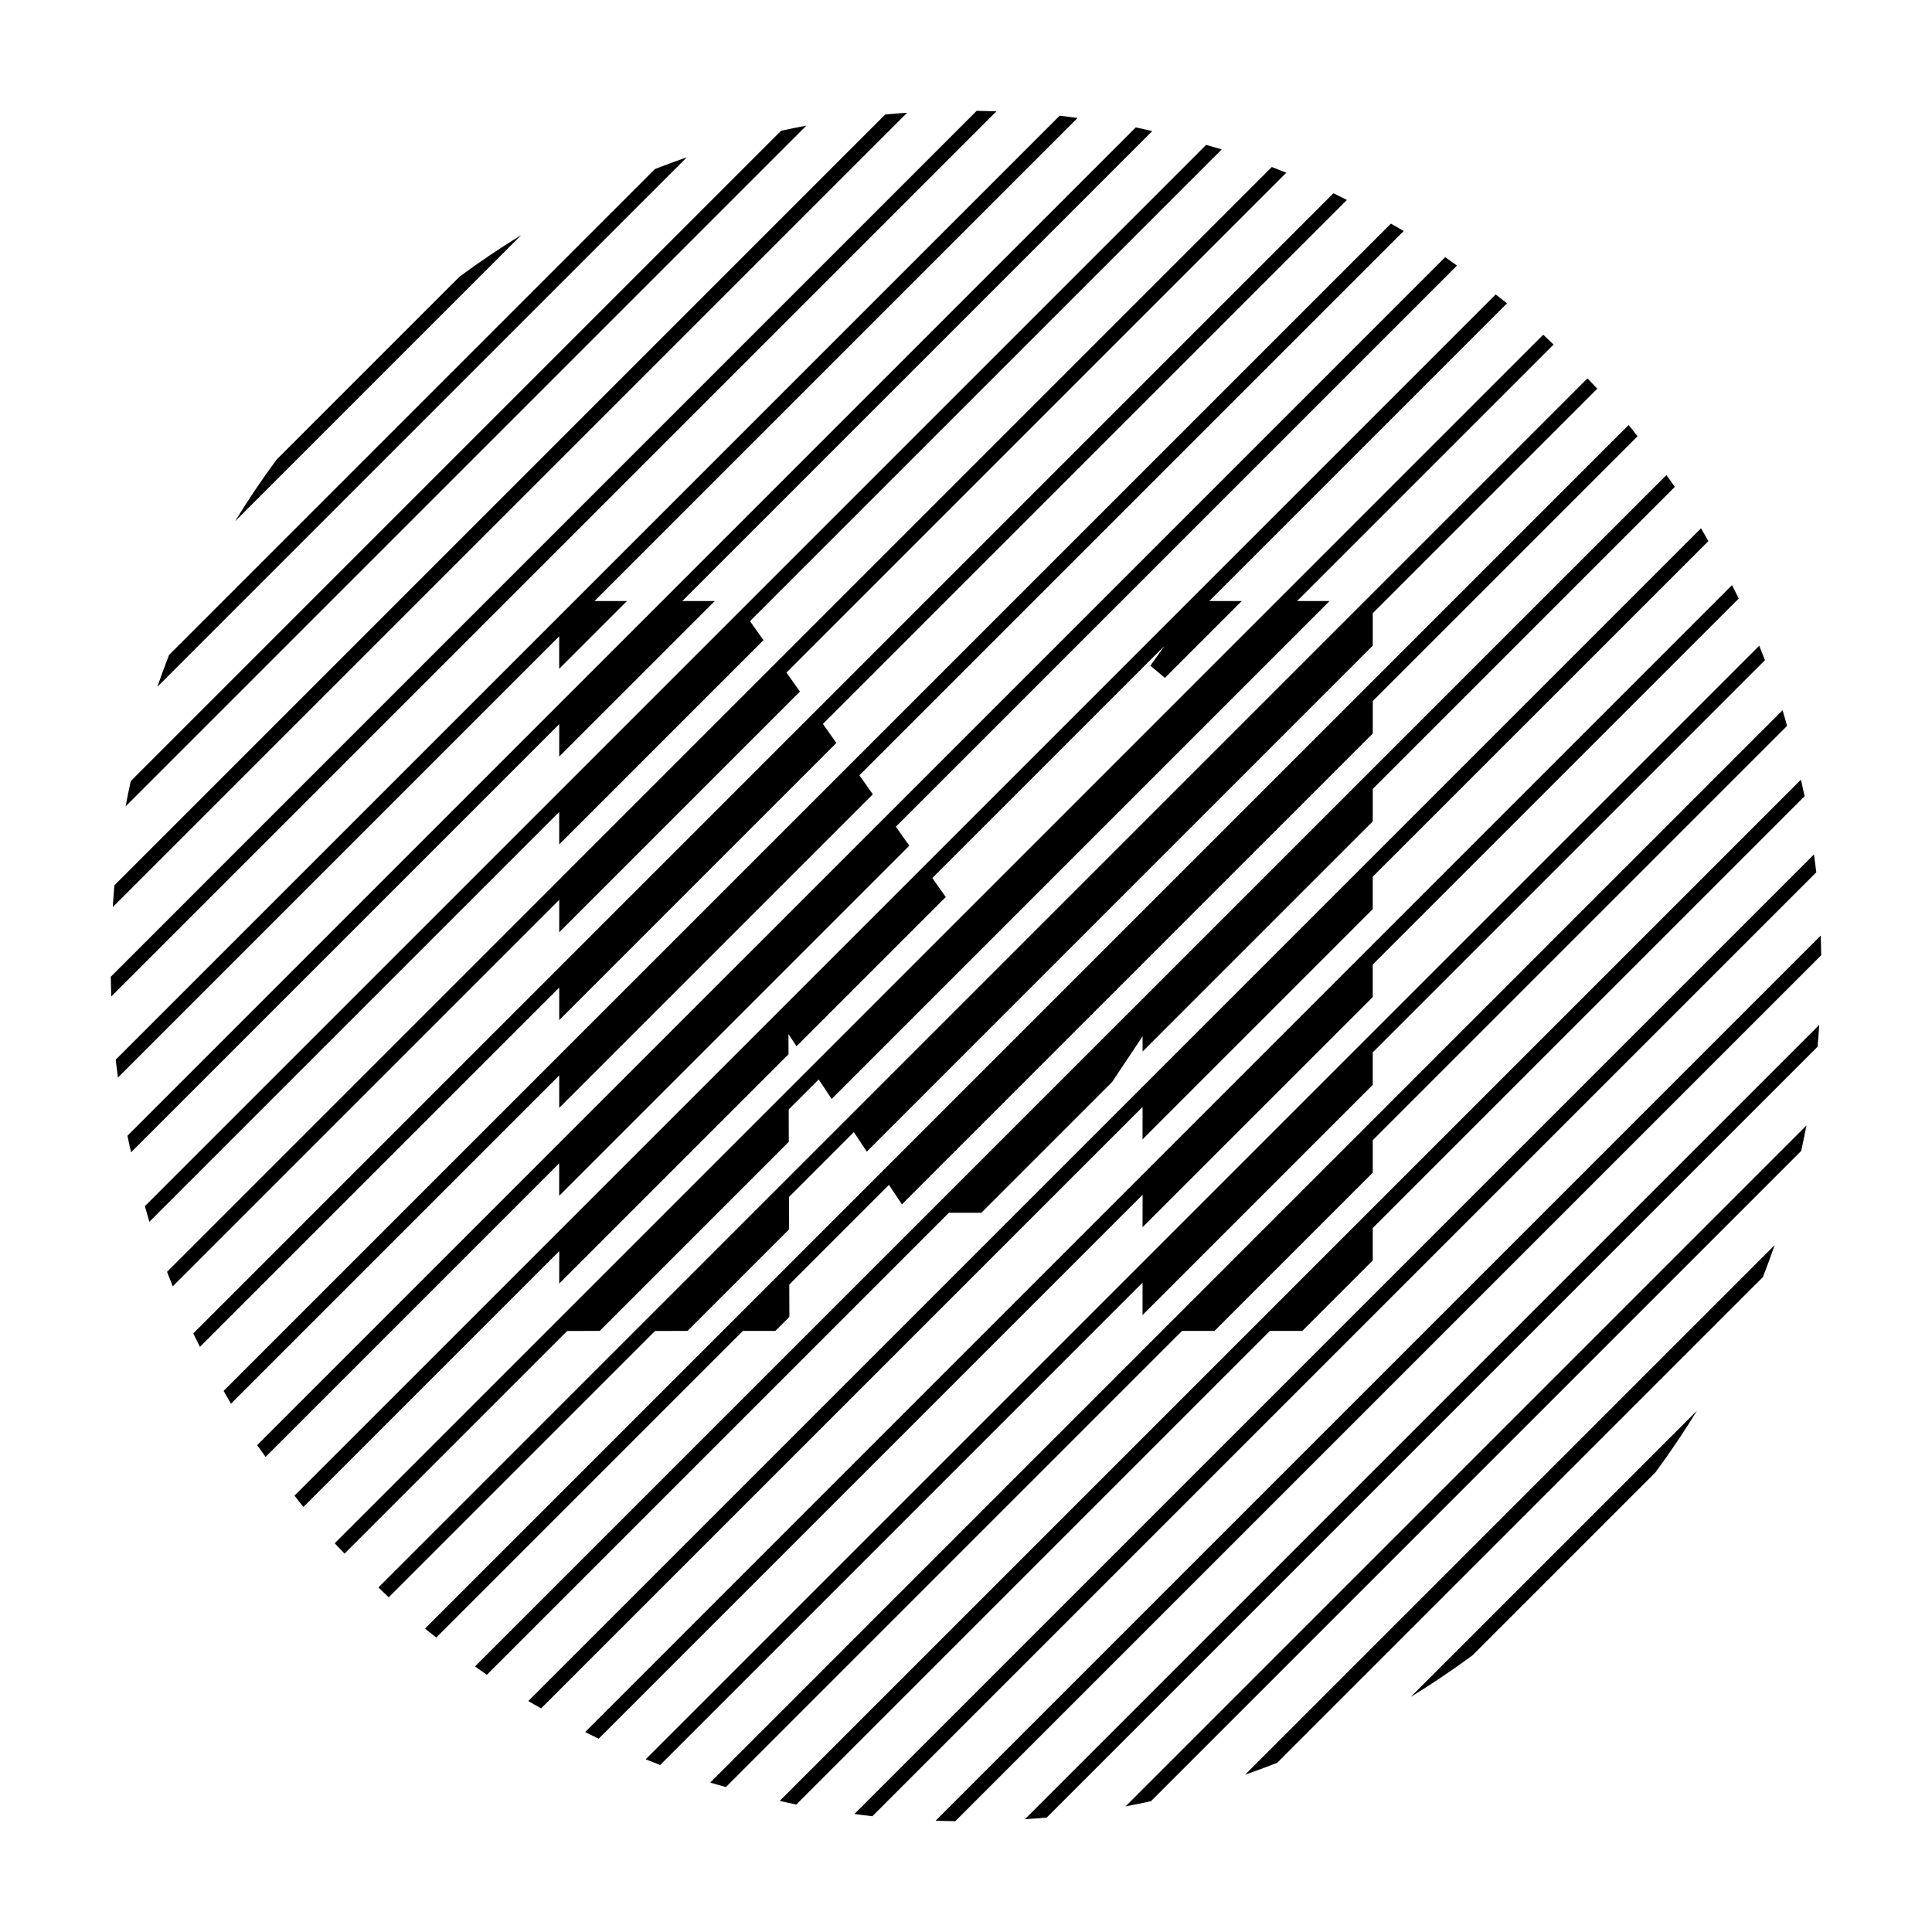
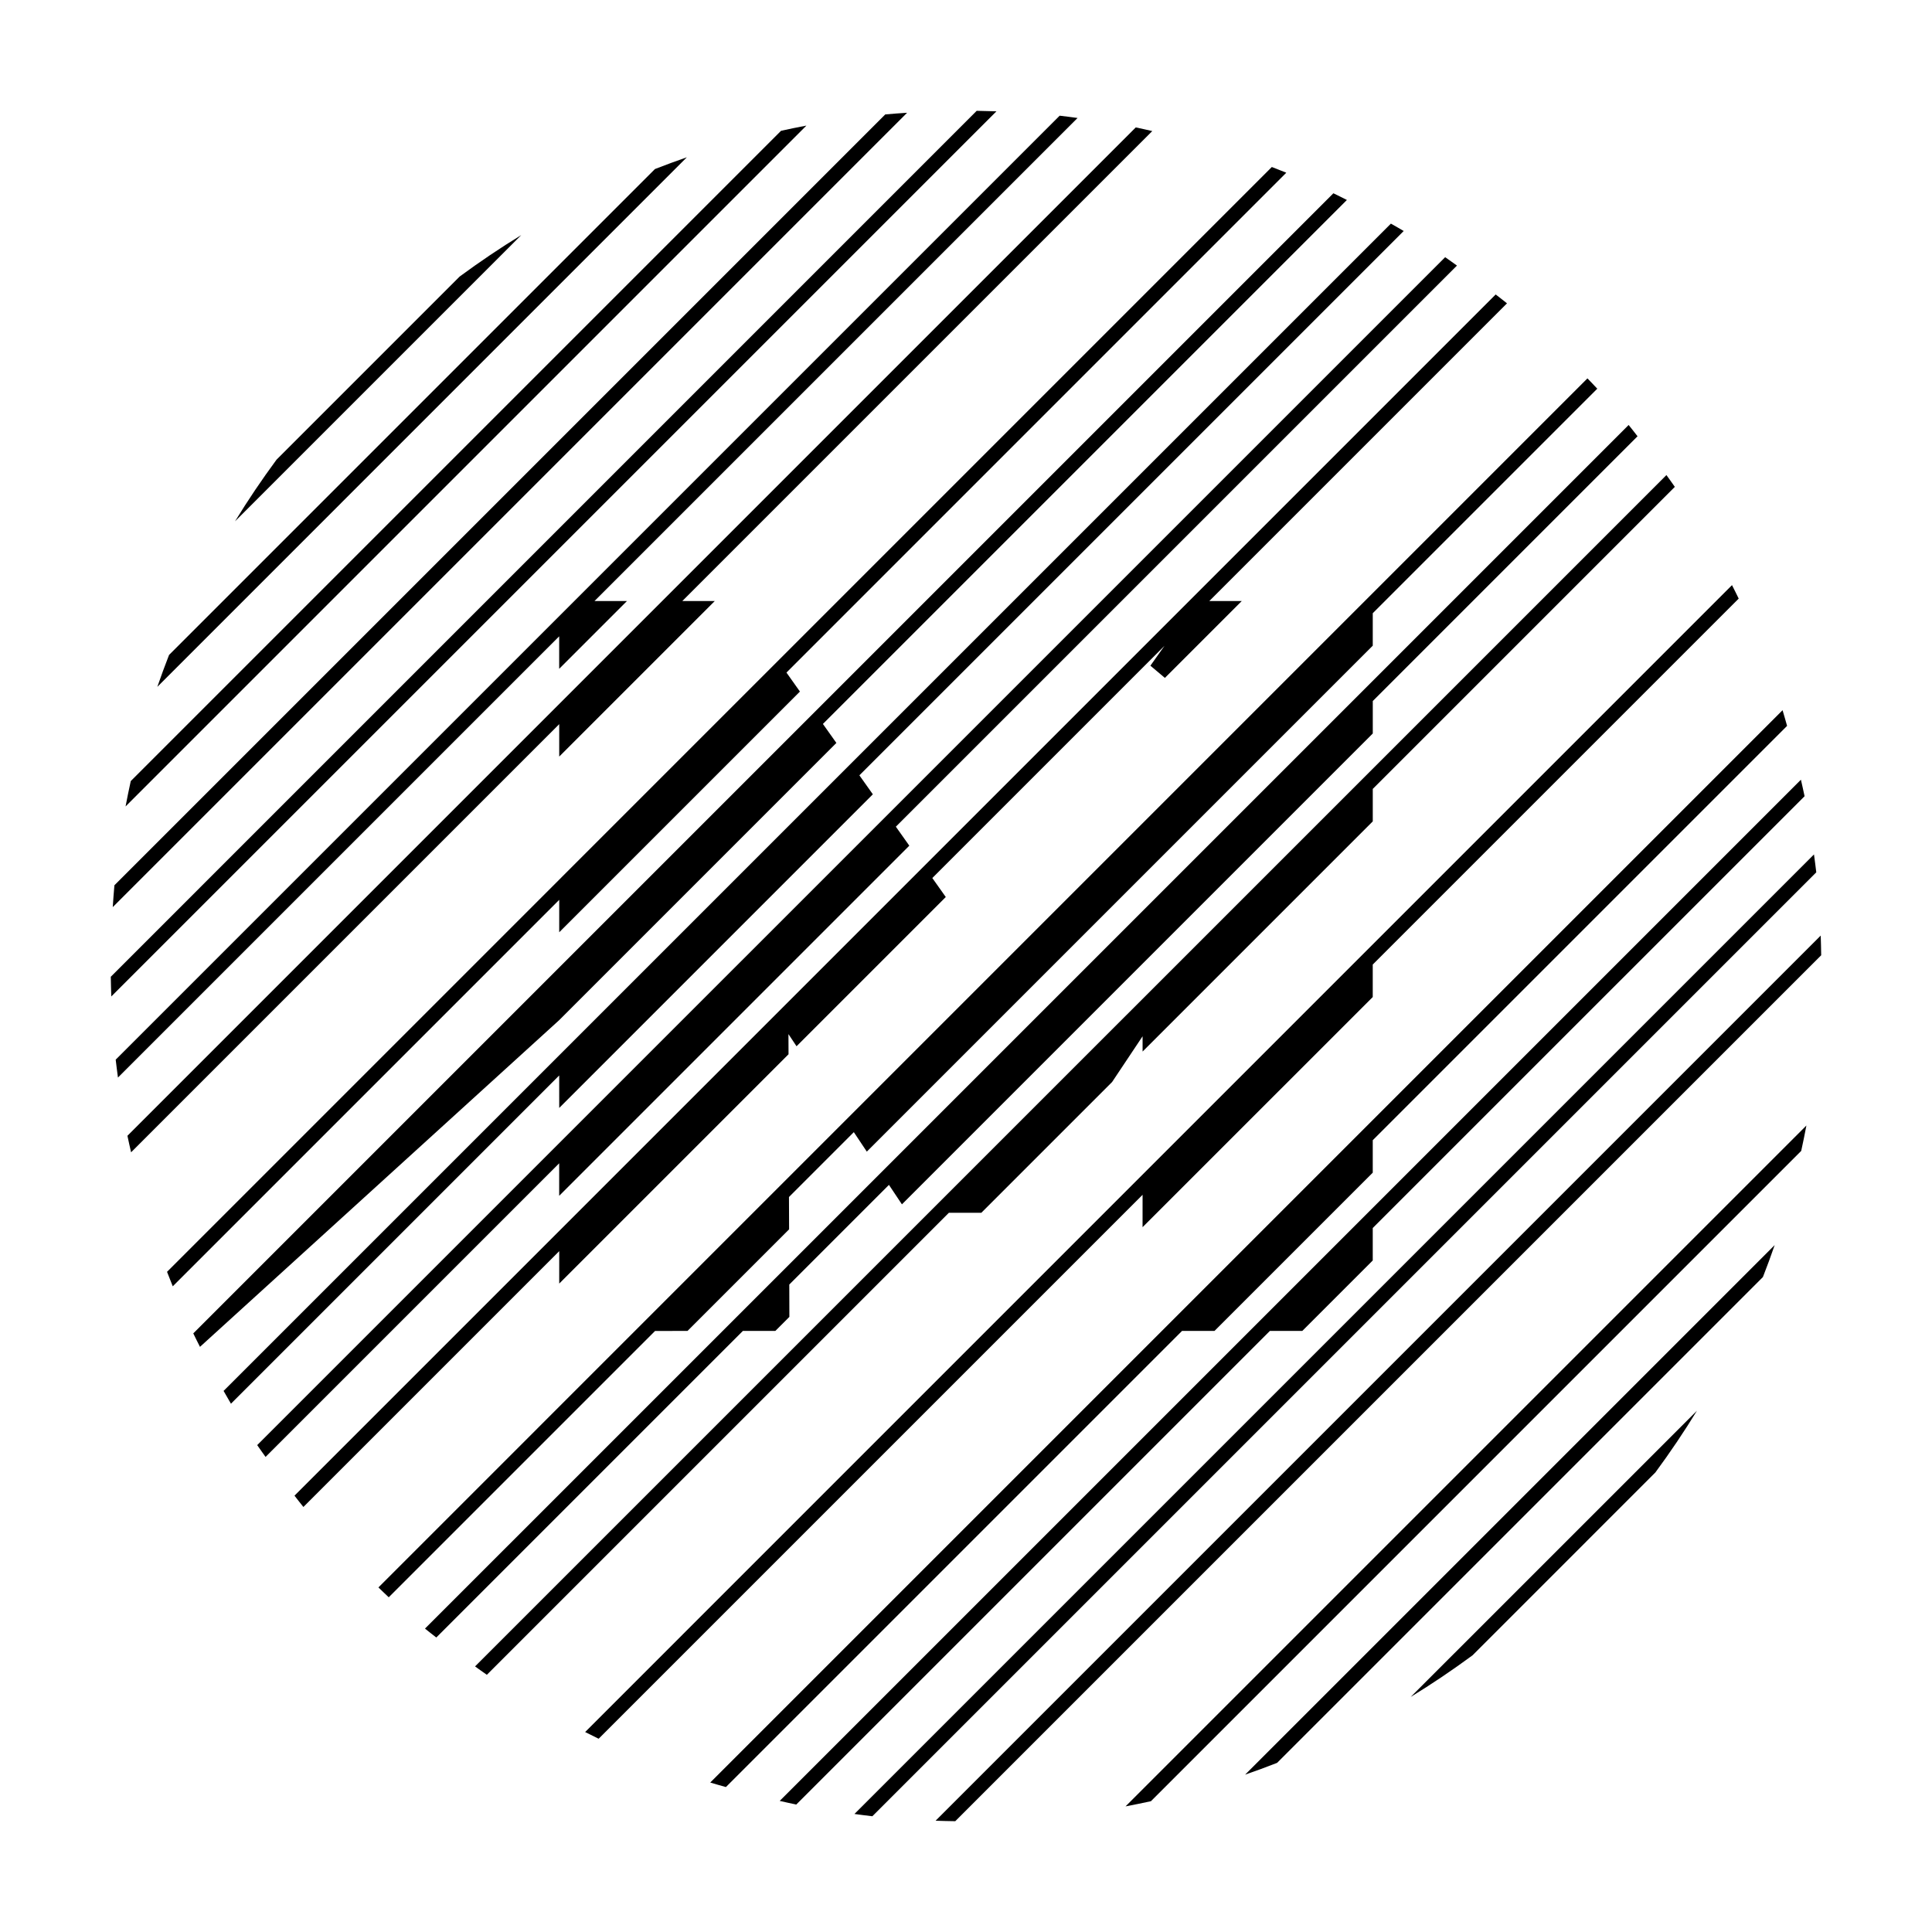
<svg xmlns="http://www.w3.org/2000/svg" fill="#000000" width="800px" height="800px" version="1.1" viewBox="144 144 512 512">
  <g>
    <path d="m350.99 178.66-172.34 172.34c-0.492 2.227-0.945 4.469-1.375 6.715l180.43-180.43c-2.254 0.426-4.488 0.879-6.723 1.375z" />
    <path d="m534.22 582.69 48.473-48.477c3.894-5.289 7.586-10.742 11.02-16.367l-75.859 75.855c5.625-3.426 11.07-7.125 16.367-11.012z" />
    <path d="m378.61 174.32-204.29 204.29c-0.176 1.918-0.309 3.856-0.438 5.785l210.51-210.51c-1.93 0.129-3.863 0.258-5.785 0.438z" />
    <path d="m317.57 188.8-128.77 128.77c-1.09 2.793-2.125 5.606-3.109 8.453l140.33-140.34c-2.84 0.984-5.66 2.023-8.449 3.113z" />
    <path d="m402.84 173.36-229.48 229.49c0.023 1.742 0.074 3.481 0.137 5.219l234.57-234.57c-1.738-0.062-3.477-0.109-5.227-0.133z" />
    <path d="m624.73 370.43-254.29 254.29c1.578 0.207 3.152 0.434 4.742 0.605l250.15-250.15c-0.176-1.586-0.402-3.164-0.609-4.746z" />
    <path d="m482.44 611.18 128.75-128.75c1.094-2.801 2.137-5.617 3.117-8.469l-140.34 140.34c2.852-0.984 5.672-2.027 8.469-3.121z" />
    <path d="m391.94 626.51c1.734 0.059 3.473 0.105 5.215 0.125l229.48-229.48c-0.02-1.742-0.07-3.481-0.125-5.219z" />
    <path d="m265.81 217.29-48.527 48.527c-3.883 5.281-7.57 10.723-11 16.34l75.859-75.859c-5.609 3.422-11.047 7.106-16.332 10.992z" />
-     <path d="m421.39 625.68 204.29-204.29c0.176-1.926 0.309-3.859 0.438-5.789l-210.51 210.51c1.93-0.137 3.871-0.262 5.789-0.438z" />
    <path d="m449.01 621.34 172.33-172.34c0.492-2.227 0.945-4.469 1.375-6.727l-180.44 180.44c2.258-0.43 4.496-0.887 6.731-1.375z" />
-     <path d="m292.2 414.34 73.449-73.457-3.57-5.031 138.86-138.86c-1.188-0.594-2.371-1.199-3.578-1.773l-302.14 302.14c0.57 1.199 1.18 2.383 1.777 3.57l95.199-95.199z" />
+     <path d="m292.2 414.34 73.449-73.457-3.57-5.031 138.86-138.86c-1.188-0.594-2.371-1.199-3.578-1.773l-302.14 302.14c0.57 1.199 1.18 2.383 1.777 3.57z" />
    <path d="m446.79 469.22 61-60.996v-8.605l96.984-96.984c-0.574-1.203-1.184-2.383-1.777-3.57l-303.93 303.94c1.188 0.59 2.371 1.199 3.578 1.777l144.15-144.15z" />
    <path d="m404.06 465.4 34.656-34.656 8.082-12.121v4.047l61-61v-8.602l80.047-80.047c-0.719-1.059-1.492-2.082-2.223-3.125l-315.73 315.72c1.055 0.734 2.066 1.508 3.129 2.223l122.44-122.44z" />
    <path d="m326.2 496.71 26.922-26.922-0.035-8.566 17.184-17.191 3.445 5.16 134.08-134.08v-8.602l59.5-59.5c-0.852-0.934-1.742-1.824-2.609-2.734l-320.4 320.41c0.918 0.867 1.805 1.758 2.734 2.613l70.582-70.582z" />
-     <path d="m446.79 492.5 61-61v-8.602l103.94-103.94c-0.492-1.285-0.996-2.562-1.512-3.836l-295.11 295.11c1.273 0.516 2.551 1.02 3.84 1.512l127.84-127.84z" />
    <path d="m292.2 321.23 17.945-17.945h-8.602l128.02-128.02c-1.578-0.207-3.152-0.43-4.742-0.605l-250.16 250.16c0.176 1.586 0.398 3.164 0.598 4.742l116.93-116.93v8.602z" />
-     <path d="m446.79 445.94 61-61v-8.602l88.949-88.941c-0.648-1.133-1.285-2.277-1.953-3.394l-310.78 310.79c1.125 0.672 2.262 1.301 3.394 1.949l159.39-159.39v8.594z" />
    <path d="m465.85 496.71 41.945-41.945v-8.602l109.8-109.8c-0.402-1.379-0.766-2.777-1.195-4.152l-284.18 284.18c1.367 0.43 2.766 0.789 4.152 1.195l120.88-120.88z" />
    <path d="m489.12 496.71 18.672-18.672v-8.602l114.44-114.43c-0.297-1.473-0.648-2.918-0.969-4.379l-270.63 270.63c1.461 0.316 2.906 0.676 4.379 0.969l125.52-125.52z" />
    <path d="m349.47 496.71 3.723-3.723-0.023-8.574 26.41-26.41 3.441 5.16 124.78-124.78v-8.602l70.164-70.164c-0.785-0.996-1.551-2.012-2.359-2.992l-318.98 318.97c0.984 0.805 1.996 1.57 2.996 2.359l81.246-81.246z" />
    <path d="m292.2 391.06 63.789-63.789-3.566-5.031 132.46-132.47c-1.27-0.516-2.551-1.023-3.836-1.512l-292.78 292.79c0.492 1.285 0.996 2.562 1.516 3.836l102.42-102.42z" />
    <path d="m292.2 437.61 83.113-83.113-3.566-5.031 144.25-144.25c-1.125-0.672-2.262-1.305-3.394-1.953l-309.35 309.34c0.648 1.133 1.285 2.273 1.953 3.394l86.988-86.988z" />
-     <path d="m292.2 367.78 54.125-54.129-3.57-5.031 125.02-125.02c-1.367-0.43-2.766-0.793-4.148-1.195l-281.23 281.23c0.402 1.379 0.77 2.781 1.195 4.152l108.6-108.6z" />
-     <path d="m302.92 496.71 50.117-50.117-0.023-8.574 7.945-7.945 3.441 5.152 131.95-131.95h-8.602l67.965-67.965c-0.918-0.867-1.809-1.758-2.742-2.609l-320.27 320.28c0.852 0.938 1.75 1.824 2.613 2.742l59.008-59.008z" />
    <path d="m292.2 344.5 41.227-41.223h-8.602l124.54-124.54c-1.457-0.324-2.902-0.676-4.375-0.973l-267.22 267.23c0.297 1.473 0.645 2.918 0.969 4.375l113.46-113.46z" />
    <path d="m292.2 460.89 92.777-92.777-3.566-5.031 148.7-148.7c-1.047-0.734-2.066-1.5-3.129-2.223l-314.82 314.81c0.715 1.062 1.484 2.082 2.215 3.129l77.812-77.812v8.602z" />
    <path d="m292.2 484.16 60.77-60.77-0.02-5.34 2.141 3.219 39.551-39.551-3.566-5.031 61.527-61.535-3.734 5.262 3.84 3.238 20.375-20.375h-8.602l78.887-78.887c-0.984-0.805-2-1.566-2.996-2.352l-318.33 318.33c0.785 0.992 1.551 2.012 2.359 2.996l67.801-67.801z" />
  </g>
</svg>